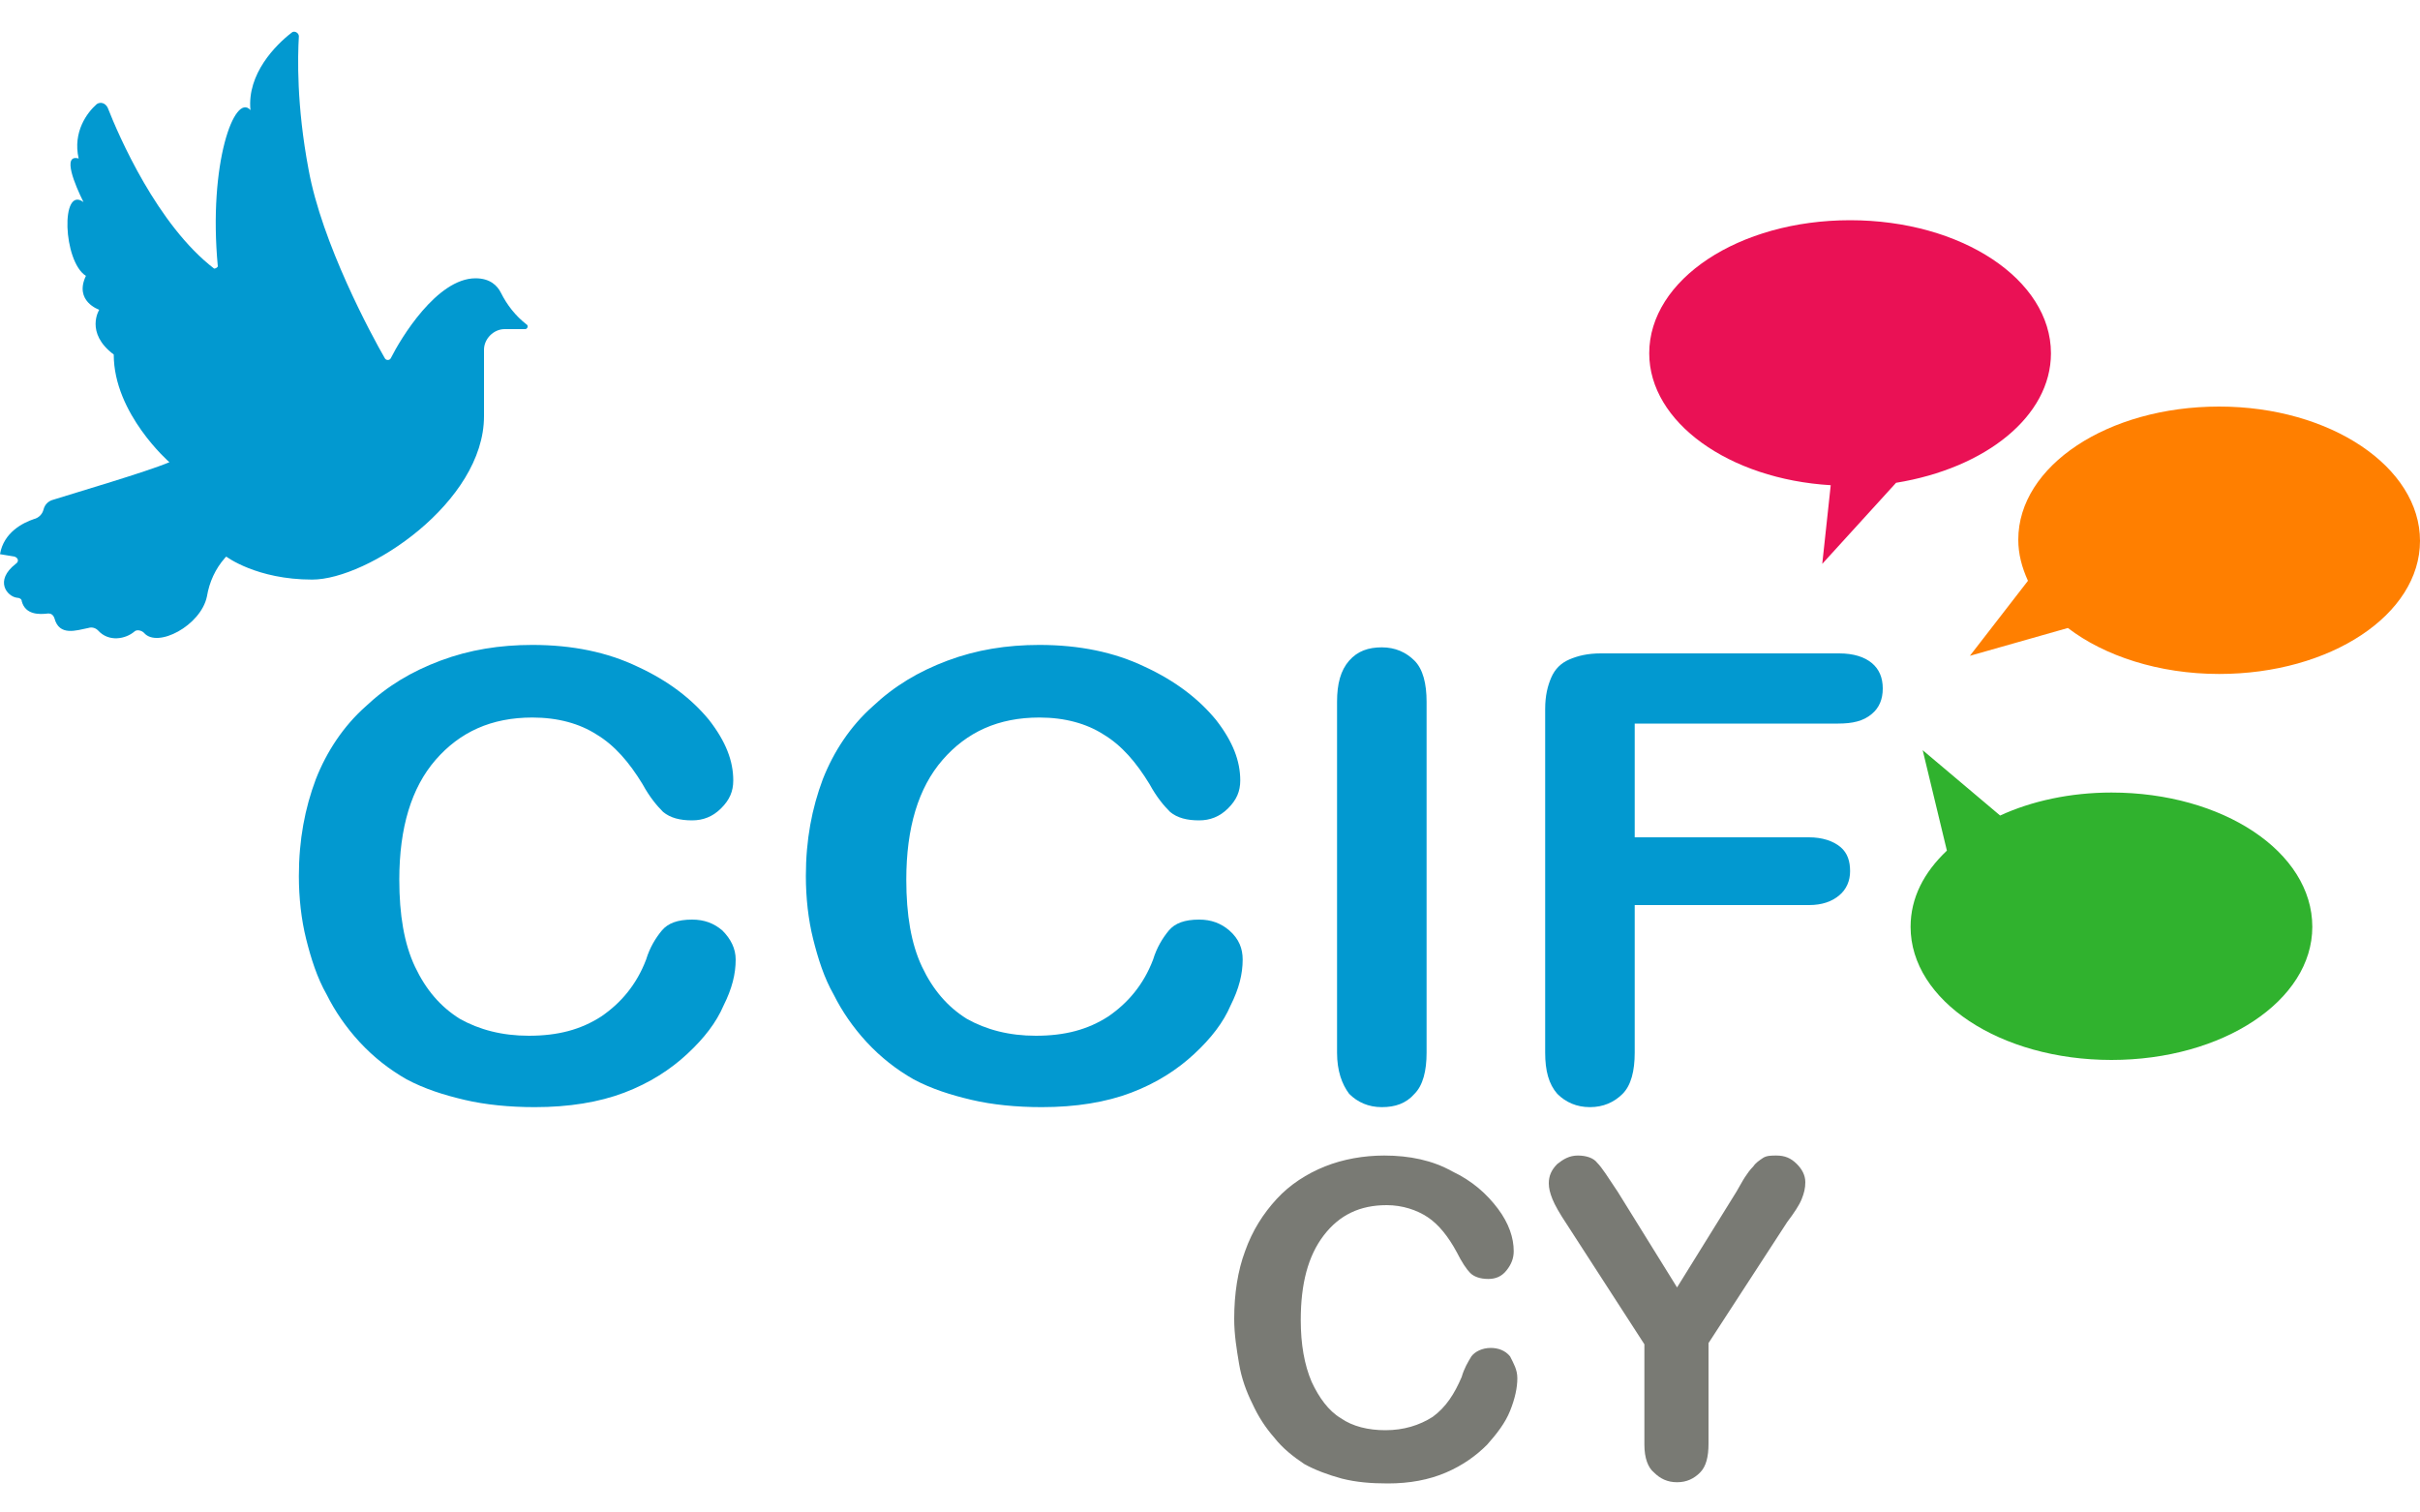
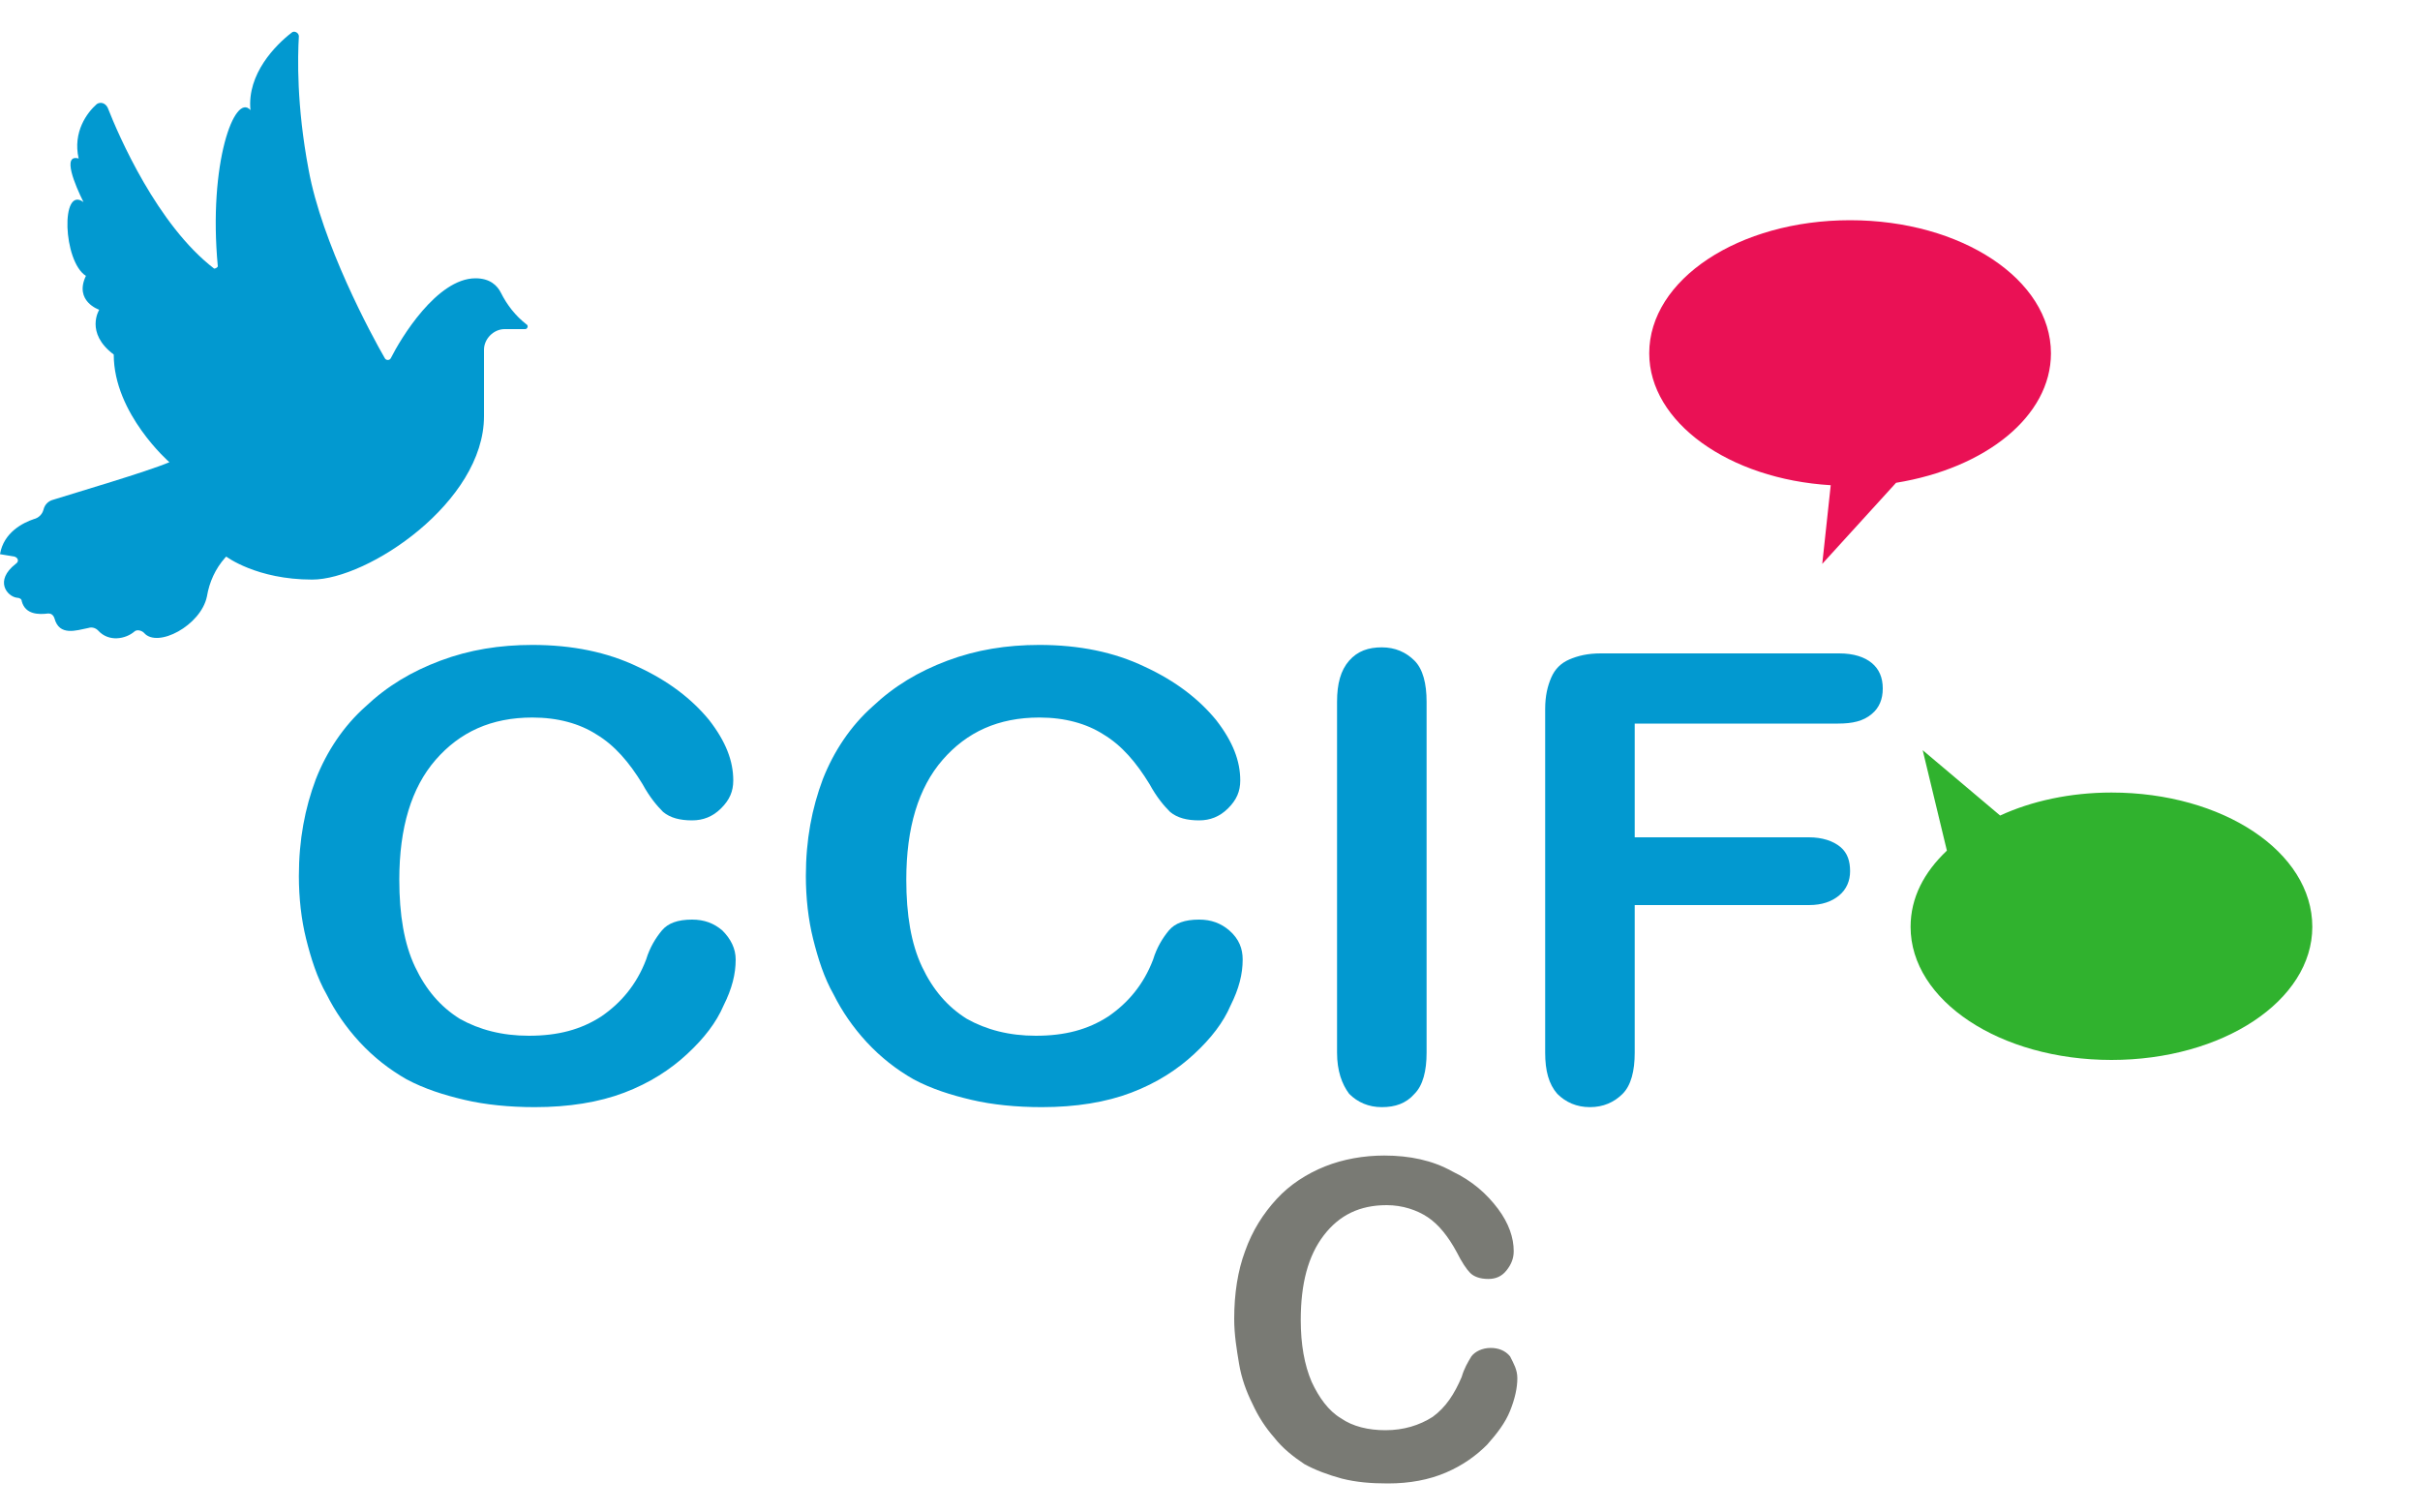
<svg xmlns="http://www.w3.org/2000/svg" x="0px" y="0px" viewBox="0 0 200 125" style="enable-background:new 0 0 200 125;" xml:space="preserve">
  <style type="text/css">	.st0{fill:#FF7F00;}	.st1{fill:#30B22E;}	.st2{fill:#EA1155;}	.st3{fill:#0299D0;}	.st4{fill:#797A74;}</style>
  <g id="Capa_1" />
  <g id="Capa_2">
    <g>
-       <path class="st0" d="M183.4,33.6c-9.2,0-16.6,4.9-16.6,11c0,1.2,0.3,2.3,0.8,3.4l-4.8,6.2l8.1-2.3c3,2.3,7.5,3.8,12.5,3.8   c9.2,0,16.6-4.9,16.6-11S192.6,33.6,183.4,33.6z" />
      <path class="st1" d="M174.5,65.5c-3.4,0-6.6,0.7-9.2,1.9l-6.4-5.4l2,8.3c-1.9,1.8-3,3.9-3,6.3c0,6.1,7.4,11,16.6,11   c9.2,0,16.6-4.9,16.6-11C191.1,70.4,183.7,65.5,174.5,65.5z" />
      <path class="st2" d="M169.5,29.2c0-6.1-7.4-11-16.6-11c-9.2,0-16.6,4.9-16.6,11c0,5.7,6.6,10.4,15,10.9l-0.7,6.5l6.1-6.7   C164.1,38.7,169.5,34.4,169.5,29.2z" />
      <path class="st3" d="M60.8,79.3c0,1.2-0.3,2.4-1,3.8c-0.6,1.4-1.6,2.7-3,4c-1.4,1.3-3.1,2.4-5.2,3.2c-2.1,0.8-4.6,1.2-7.4,1.2   c-2.1,0-4.1-0.2-5.8-0.6c-1.7-0.4-3.3-0.9-4.8-1.7c-1.4-0.8-2.7-1.8-3.9-3.1c-1.1-1.2-2-2.5-2.7-3.9c-0.8-1.4-1.3-3-1.7-4.6   c-0.4-1.6-0.6-3.4-0.6-5.2c0-3,0.5-5.6,1.4-8c0.9-2.3,2.3-4.4,4.1-6c1.8-1.7,3.8-2.9,6.2-3.8c2.4-0.9,4.9-1.3,7.6-1.3   c3.3,0,6.2,0.6,8.7,1.8c2.6,1.2,4.5,2.7,5.9,4.4c1.4,1.8,2,3.4,2,5c0,0.9-0.3,1.6-1,2.3c-0.7,0.7-1.5,1-2.4,1   c-1,0-1.8-0.2-2.4-0.7c-0.5-0.5-1.1-1.2-1.7-2.3c-1.1-1.8-2.3-3.2-3.8-4.1c-1.4-0.9-3.2-1.4-5.3-1.4c-3.4,0-6,1.2-8,3.5   c-2,2.3-3,5.6-3,9.9c0,2.9,0.4,5.3,1.3,7.2c0.9,1.9,2.1,3.3,3.7,4.3c1.6,0.9,3.5,1.4,5.7,1.4c2.4,0,4.3-0.5,6-1.6   c1.6-1.1,2.9-2.6,3.7-4.7c0.3-1,0.8-1.8,1.3-2.4c0.5-0.6,1.3-0.9,2.5-0.9c1,0,1.8,0.3,2.5,0.9C60.4,77.6,60.8,78.4,60.8,79.3z" />
      <path class="st3" d="M102.7,79.3c0,1.2-0.3,2.4-1,3.8c-0.6,1.4-1.6,2.7-3,4c-1.4,1.3-3.1,2.4-5.2,3.2c-2.1,0.8-4.6,1.2-7.4,1.2   c-2.1,0-4.1-0.2-5.8-0.6c-1.7-0.4-3.3-0.9-4.8-1.7c-1.4-0.8-2.7-1.8-3.9-3.1c-1.1-1.2-2-2.5-2.7-3.9c-0.8-1.4-1.3-3-1.7-4.6   c-0.4-1.6-0.6-3.4-0.6-5.2c0-3,0.5-5.6,1.4-8c0.9-2.3,2.3-4.4,4.1-6c1.8-1.7,3.8-2.9,6.2-3.8c2.4-0.9,4.9-1.3,7.6-1.3   c3.3,0,6.2,0.6,8.7,1.8c2.6,1.2,4.5,2.7,5.9,4.4c1.4,1.8,2,3.4,2,5c0,0.9-0.3,1.6-1,2.3c-0.7,0.7-1.5,1-2.4,1   c-1,0-1.8-0.2-2.4-0.7c-0.5-0.5-1.1-1.2-1.7-2.3c-1.1-1.8-2.3-3.2-3.8-4.1c-1.4-0.9-3.2-1.4-5.3-1.4c-3.4,0-6,1.2-8,3.5   c-2,2.3-3,5.6-3,9.9c0,2.9,0.4,5.3,1.3,7.2c0.9,1.9,2.1,3.3,3.7,4.3c1.6,0.9,3.5,1.4,5.7,1.4c2.4,0,4.3-0.5,6-1.6   c1.6-1.1,2.9-2.6,3.7-4.7c0.3-1,0.8-1.8,1.3-2.4c0.5-0.6,1.3-0.9,2.5-0.9c1,0,1.8,0.3,2.5,0.9C102.4,77.6,102.7,78.4,102.7,79.3z" />
      <path class="st3" d="M110.5,87V58c0-1.5,0.3-2.6,1-3.4c0.7-0.8,1.6-1.1,2.7-1.1c1.1,0,2,0.4,2.7,1.1c0.7,0.7,1,1.9,1,3.4v29   c0,1.5-0.3,2.7-1,3.4c-0.7,0.8-1.6,1.1-2.7,1.1c-1.1,0-2-0.4-2.7-1.1C110.9,89.6,110.5,88.5,110.5,87z" />
      <path class="st3" d="M151.9,59.8h-16.8v9.4h14.4c1.1,0,2,0.3,2.6,0.8c0.6,0.5,0.8,1.2,0.8,2s-0.3,1.5-0.9,2   c-0.6,0.5-1.4,0.8-2.5,0.8h-14.4V87c0,1.5-0.3,2.7-1,3.4c-0.7,0.7-1.6,1.1-2.7,1.1c-1.1,0-2-0.4-2.7-1.1c-0.7-0.8-1-1.9-1-3.4   V58.6c0-1.1,0.2-1.9,0.5-2.6c0.3-0.7,0.8-1.2,1.5-1.5c0.7-0.3,1.5-0.5,2.6-0.5h19.7c1.2,0,2.1,0.3,2.7,0.8   c0.6,0.5,0.9,1.2,0.9,2.1c0,0.9-0.3,1.6-0.9,2.1C154,59.6,153.1,59.8,151.9,59.8z" />
      <g>
        <path class="st4" d="M125.4,113.9c0,0.8-0.2,1.7-0.6,2.7c-0.4,1-1.1,1.9-1.9,2.8c-0.9,0.9-2,1.7-3.4,2.3c-1.4,0.6-3,0.9-4.8,0.9    c-1.4,0-2.6-0.1-3.8-0.4c-1.1-0.3-2.2-0.7-3.1-1.2c-0.9-0.6-1.8-1.3-2.5-2.2c-0.7-0.8-1.3-1.7-1.8-2.8c-0.5-1-0.9-2.1-1.1-3.3    c-0.2-1.2-0.4-2.4-0.4-3.7c0-2.1,0.3-4,0.9-5.6c0.6-1.7,1.5-3.1,2.6-4.3c1.1-1.2,2.5-2.1,4-2.7c1.5-0.6,3.2-0.9,4.9-0.9    c2.1,0,4,0.4,5.6,1.3c1.7,0.8,2.9,1.9,3.8,3.1c0.9,1.2,1.3,2.4,1.3,3.5c0,0.6-0.2,1.1-0.6,1.6c-0.4,0.5-0.9,0.7-1.5,0.7    c-0.7,0-1.2-0.2-1.5-0.5c-0.3-0.3-0.7-0.9-1.1-1.7c-0.7-1.3-1.5-2.3-2.4-2.9c-0.9-0.6-2.1-1-3.4-1c-2.2,0-3.9,0.8-5.2,2.5    c-1.3,1.7-1.9,4-1.9,7c0,2,0.3,3.7,0.9,5.1c0.6,1.3,1.4,2.4,2.4,3c1,0.7,2.3,1,3.7,1c1.5,0,2.8-0.4,3.9-1.1    c1.1-0.8,1.8-1.9,2.4-3.3c0.2-0.7,0.5-1.2,0.8-1.7c0.3-0.4,0.9-0.7,1.6-0.7c0.6,0,1.2,0.2,1.6,0.7    C125.1,112.7,125.4,113.2,125.4,113.9z" />
-         <path class="st4" d="M135.9,119.4v-8.3l-6.4-9.9c-0.6-0.9-1-1.6-1.2-2.1c-0.2-0.5-0.3-0.9-0.3-1.3c0-0.6,0.2-1.1,0.7-1.6    c0.5-0.4,1-0.7,1.7-0.7c0.7,0,1.3,0.2,1.6,0.6c0.4,0.4,0.9,1.2,1.7,2.4l4.9,7.9l4.9-7.9c0.3-0.5,0.5-0.9,0.7-1.2    c0.2-0.3,0.4-0.6,0.7-0.9c0.2-0.3,0.5-0.5,0.8-0.7c0.3-0.2,0.7-0.2,1.1-0.2c0.7,0,1.2,0.2,1.7,0.7c0.4,0.4,0.7,0.9,0.7,1.5    c0,0.5-0.1,0.9-0.3,1.4c-0.2,0.5-0.6,1.1-1.2,1.9l-6.5,10v8.3c0,1.1-0.2,1.9-0.7,2.4c-0.5,0.5-1.1,0.8-1.9,0.8    c-0.8,0-1.4-0.3-1.9-0.8C136.2,121.3,135.9,120.5,135.9,119.4z" />
      </g>
      <path class="st3" d="M14,38.2c-1.9,0.8-7.7,2.5-9.6,3.1c-0.4,0.1-0.7,0.4-0.8,0.8l0,0c-0.1,0.4-0.4,0.7-0.8,0.8   C1.9,43.2,0.3,44,0,45.8L1.2,46c0.3,0.1,0.4,0.4,0.1,0.6c-1.8,1.4-0.7,2.7,0.1,2.8c0.2,0,0.4,0.1,0.4,0.3c0.3,1.1,1.4,1.1,2.2,1   c0.2,0,0.4,0.1,0.5,0.4c0.4,1.5,1.8,1,2.8,0.8c0.3-0.1,0.6,0,0.8,0.2c0.9,1,2.3,0.7,3,0.1c0.2-0.2,0.6-0.1,0.8,0.1c0,0,0,0,0,0   c1.1,1.3,4.7-0.6,5.2-3c0.2-1.2,0.7-2.3,1.5-3.2c0.1-0.1,0.1-0.1,0.1-0.1s2.5,1.9,7.1,1.9s14.2-6.4,14.2-13.5v-5.5   c0-0.9,0.8-1.7,1.7-1.7h1.7c0.2,0,0.3-0.3,0.1-0.4l0,0c-0.9-0.7-1.6-1.6-2.1-2.6c-0.3-0.6-0.9-1.2-2.1-1.2c-3.2,0-6.2,5-7,6.6   c-0.1,0.2-0.4,0.2-0.5,0c-1.1-1.9-5.2-9.5-6.3-15.6c-1-5.3-0.9-9.3-0.8-11c0-0.3-0.4-0.5-0.6-0.3c-1.3,1-3.7,3.4-3.4,6.4   C19.4,7.6,17.2,13.5,18,22c0,0.1-0.2,0.2-0.3,0.2c-4.7-3.6-7.9-11-8.8-13.3C8.7,8.5,8.3,8.4,8,8.6c-0.8,0.7-2,2.3-1.5,4.5   c-1.4-0.4-0.3,2.2,0.4,3.6c-1.9-1.4-1.7,4.9,0.2,6.1c-1,2.1,1.1,2.8,1.1,2.8S7,27.5,9.4,29.3C9.4,34.2,14,38.2,14,38.2z" />
    </g>
  </g>
</svg>